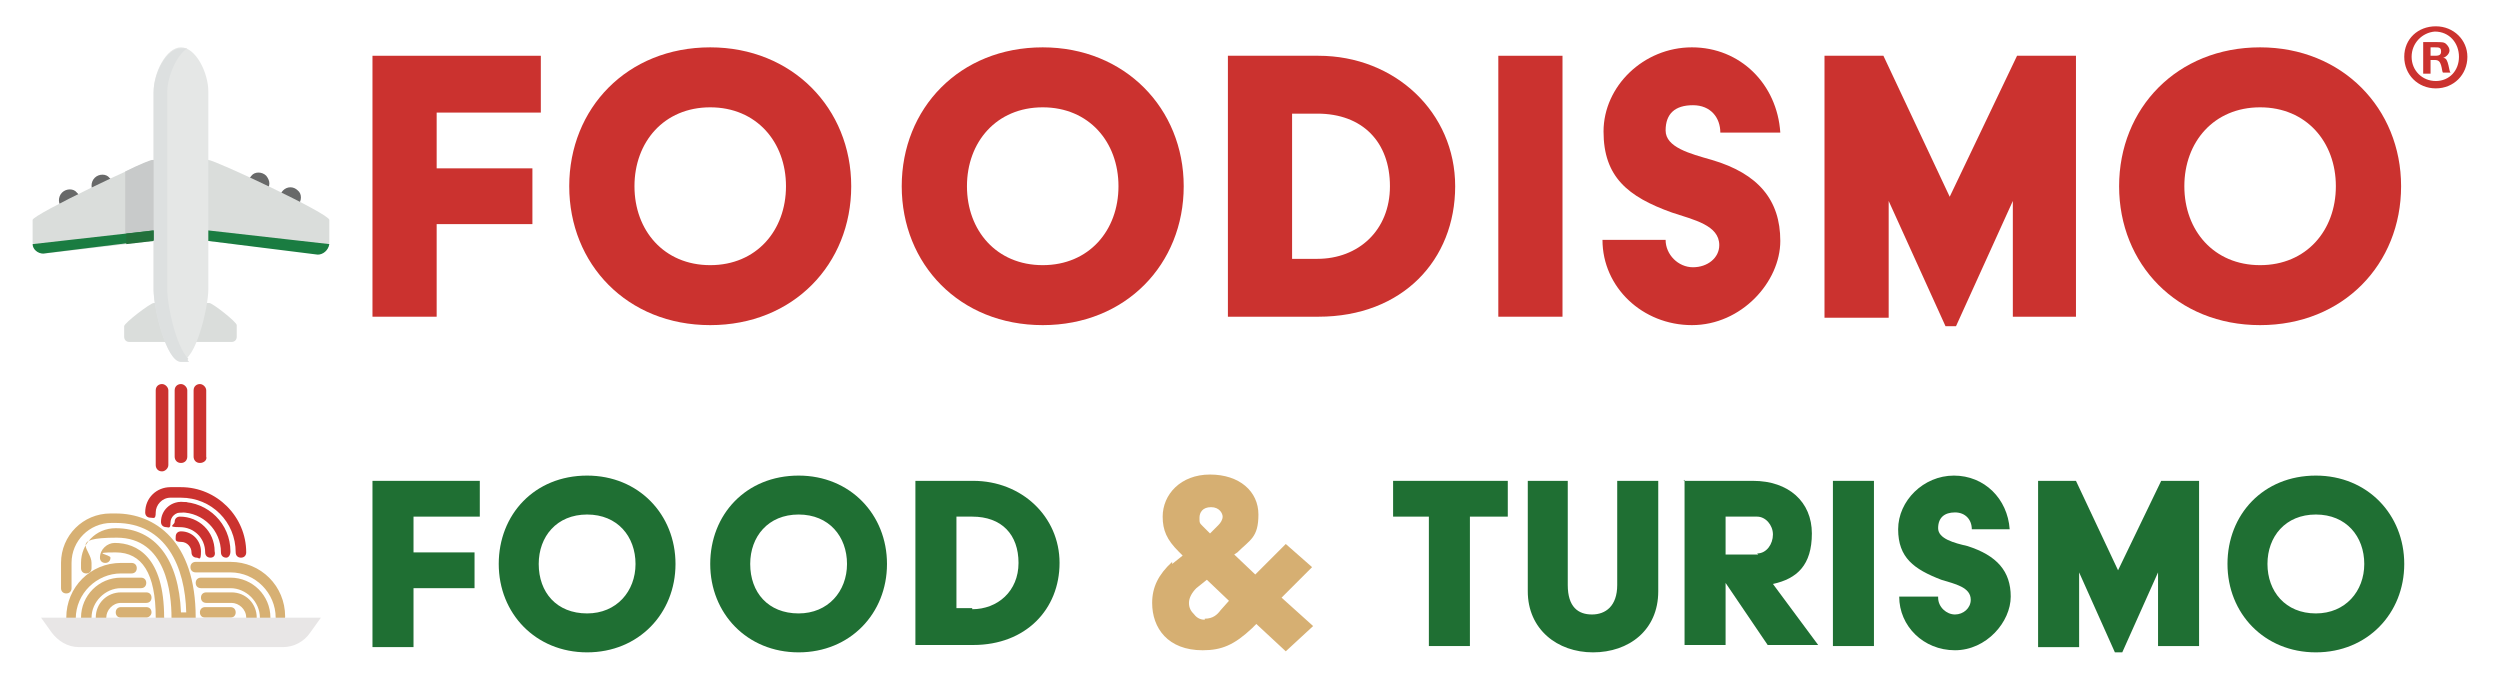
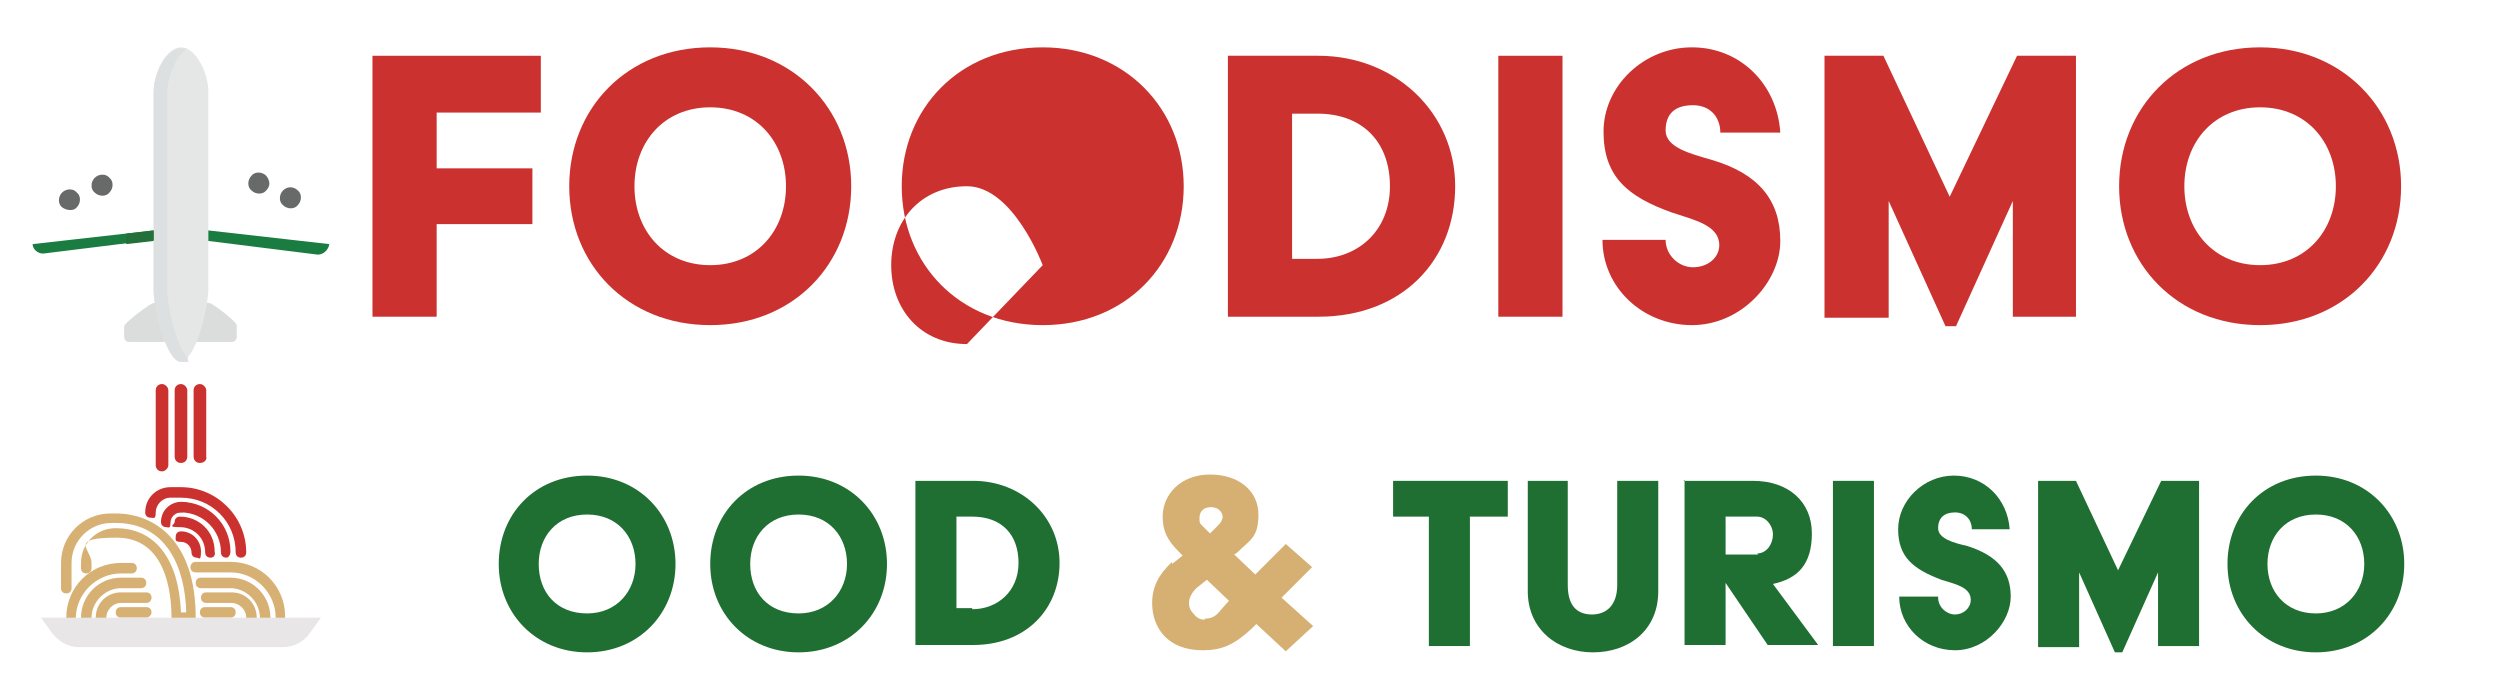
<svg xmlns="http://www.w3.org/2000/svg" id="Livello_1" viewBox="0 0 237.6 64">
  <defs>
    <style>      .st0 {        fill: none;      }      .st1 {        fill: #1f6f33;      }      .st2 {        fill: #e8e6e6;      }      .st3 {        fill: #1a7c41;      }      .st4 {        fill: #d6af72;      }      .st5 {        fill: #d7b073;      }      .st6 {        fill: #cb322f;      }      .st7 {        fill: #dde0e0;      }      .st8 {        fill: #c8caca;      }      .st9 {        fill: #dadddb;      }      .st10 {        fill: #23703b;      }      .st11 {        fill: #e5e7e6;      }      .st12 {        fill: #686969;      }    </style>
  </defs>
  <rect class="st0" width="237.6" height="64" />
  <path class="st5" d="M6.8,59.2c-.3,0-.5-.2-.5-.5,0-2.9,2.3-5.2,5.2-5.2h1c.3,0,.5.2.5.5s-.2.5-.5.5h-1c-2.3,0-4.3,1.9-4.3,4.3.1.1,0,.4-.4.4Z" />
  <path class="st5" d="M9.6,59.2c-.3,0-.5-.2-.5-.5,0-1.4,1.1-2.4,2.4-2.4h2.4c.3,0,.5.2.5.5s-.2.5-.5.5h-2.4c-.8,0-1.4.7-1.4,1.4s-.2.5-.5.5Z" />
  <path class="st5" d="M8.2,59.2c-.3,0-.5-.2-.5-.5,0-2.1,1.7-3.8,3.8-3.8h1.9c.3,0,.5.2.5.5s-.2.5-.5.5h-1.9c-1.5,0-2.8,1.3-2.8,2.8s-.3.5-.5.5Z" />
  <path class="st5" d="M13.9,58.7h-2.4c-.3,0-.5-.2-.5-.5s.2-.5.5-.5h2.4c.3,0,.5.2.5.5s-.3.5-.5.5Z" />
  <path class="st5" d="M26.7,59.2c-.3,0-.5-.2-.5-.5,0-2.3-1.9-4.3-4.3-4.3h-3.3c-.3,0-.5-.2-.5-.5s.2-.5.5-.5h3.3c2.9,0,5.2,2.3,5.2,5.2,0,.3-.1.6-.4.6Z" />
  <path class="st5" d="M23.9,59.2c-.3,0-.5-.2-.5-.5,0-.8-.7-1.4-1.4-1.4h-2.4c-.3,0-.5-.2-.5-.5s.2-.5.5-.5h2.4c1.4,0,2.4,1.1,2.4,2.4s-.3.5-.5.5Z" />
  <path class="st5" d="M25.2,59.2c-.3,0-.5-.2-.5-.5,0-1.5-1.3-2.8-2.8-2.8h-2.8c-.3,0-.5-.2-.5-.5s.2-.5.5-.5h2.8c2.1,0,3.8,1.7,3.8,3.8s-.2.5-.5.5Z" />
  <path class="st5" d="M21.9,58.7h-2.4c-.3,0-.5-.2-.5-.5s.2-.5.5-.5h2.4c.3,0,.5.2.5.5s-.2.5-.5.5Z" />
  <path class="st6" d="M20,53c-.3,0-.5-.2-.5-.5,0-1.4-1.1-2.4-2.4-2.4s-.5-.2-.5-.5.2-.5.5-.5c1.8,0,3.3,1.4,3.3,3.3.1.4-.1.6-.4.6Z" />
  <path class="st6" d="M21.5,53c-.3,0-.5-.2-.5-.5,0-2.1-1.7-3.8-3.8-3.8s-.5-.2-.5-.5.2-.5.5-.5c2.6,0,4.7,2.1,4.7,4.7,0,.4-.2.6-.4.6Z" />
  <path class="st6" d="M18.7,53c-.3,0-.5-.2-.5-.5,0-.5-.4-1-1-1s-.5-.2-.5-.5.2-.5.5-.5c1.1,0,1.9.9,1.9,1.9s-.2.6-.4.6Z" />
  <path class="st6" d="M22.9,53c-.3,0-.5-.2-.5-.5,0-2.9-2.3-5.2-5.2-5.2h-1c-.8,0-1.4.7-1.4,1.4s-.2.5-.5.5-.5-.2-.5-.5c0-1.4,1.1-2.4,2.4-2.4h1c3.4,0,6.2,2.8,6.2,6.2,0,.3-.2.5-.5.5Z" />
  <path class="st6" d="M15.8,50.1c-.3,0-.5-.2-.5-.5,0-1.1.9-1.9,1.9-1.9s.5.2.5.5-.2.5-.5.5c-.5,0-1,.4-1,1s-.2.4-.4.4Z" />
-   <path class="st5" d="M15.3,59.2c-.3,0-.5-.2-.5-.5,0-4.2-1.3-6.2-3.8-6.2s-.5.2-.5.5-.2.5-.5.5-.5-.2-.5-.5c0-.8.7-1.4,1.4-1.4,2.1,0,4.7,1.3,4.7,7.1.2.2,0,.5-.3.5Z" />
  <path class="st5" d="M18.7,59.2h-2.4v-.5c0-2.3-.5-7.6-5.2-7.6s-2.4,1.1-2.4,2.4v.5c0,.3-.2.5-.5.5s-.5-.2-.5-.5v-.5c0-1.8,1.4-3.3,3.3-3.3,3.8,0,6,3,6.2,8h.5c-.1-4.3-1.9-8.5-6.7-8.5h-.4c-2.1,0-3.8,1.7-3.8,3.8v2.4c0,.3-.2.5-.5.5s-.5-.2-.5-.5v-2.4c0-2.6,2.1-4.7,4.7-4.7h.5c3.7,0,7.6,2.6,7.6,9.9v.5h.1Z" />
  <path class="st2" d="M26.9,61.5H7.5c-1.1,0-2-.6-2.6-1.4l-1-1.4h26.6l-1,1.4c-.6.9-1.6,1.4-2.6,1.4Z" />
  <path class="st9" d="M14.6,28.8h5.3c.3,0,2.6,1.8,2.6,2.1v1.1c0,.3-.2.5-.5.5h-9.7c-.3,0-.5-.2-.5-.5v-1c0-.3,2.5-2.2,2.8-2.2Z" />
  <path class="st12" d="M5.9,18.3c-.4.4-.4,1.1,0,1.4s1.1.4,1.4,0c.4-.4.4-1.1,0-1.4-.3-.4-1-.4-1.4,0ZM9,16.9c-.4.4-.4,1.1,0,1.4.4.4,1.1.4,1.4,0,.4-.4.4-1.1,0-1.4-.3-.4-1-.4-1.4,0ZM25.3,16.7c-.4-.4-1.1-.4-1.4,0-.4.4-.4,1.1,0,1.4.4.4,1.1.4,1.4,0,.4-.4.4-.9,0-1.4ZM26.9,18.1c-.4.4-.4,1.1,0,1.4.4.4,1.1.4,1.4,0,.4-.4.4-1.1,0-1.4-.4-.4-1-.4-1.4,0Z" />
-   <path class="st9" d="M14.6,15.2h5.2c.6,0,11.5,5.1,11.5,5.7v2.1c0,.6-.5,1.1-1.1,1.1l-13-1.5-13,1.5c-.6,0-1.1-.5-1.1-1.1v-2.1c0-.5,10.9-5.7,11.5-5.7Z" />
  <path class="st11" d="M17.2,4.5c1.4,0,2.6,2.4,2.6,4.2v18.8c0,1.7-1.2,6.8-2.6,6.8s-2.6-5-2.6-6.8V8.7c0-1.8,1.2-4.2,2.6-4.2Z" />
  <path class="st7" d="M15.9,27.5V8.7c0-1.4.9-3.5,1.9-4.1-.2,0-.4,0-.6,0-1.4,0-2.6,2.4-2.6,4.2v18.8c0,1.7,1.2,6.8,2.6,6.8s.4,0,.7-.3c-1.2-1.2-2-5.1-2-6.5Z" />
-   <path class="st8" d="M12,23.1l2.6-.3v-7.6h-.1c-.2,0-1.2.4-2.6,1.1v6.8Z" />
  <path class="st3" d="M19.8,22.9l10.4,1.3c.5,0,1-.4,1.1-1l-11.5-1.3v1ZM14.6,21.9l-11.5,1.3c0,.5.5.9,1,.9l10.5-1.3v-.9Z" />
  <path class="st10" d="M14.6,22.9v-1l-2.6.3v1l2.6-.3Z" />
  <g>
    <line class="st0" x1="19" y1="37.2" x2="19" y2="43.4" />
    <path class="st6" d="M19,44c-.4,0-.6-.3-.6-.6v-6.3c0-.4.3-.6.6-.6s.6.3.6.6v6.3c.1.3-.2.6-.6.6Z" />
  </g>
  <g>
    <line class="st0" x1="17.2" y1="37.2" x2="17.2" y2="43.4" />
    <path class="st6" d="M17.2,44c-.4,0-.6-.3-.6-.6v-6.3c0-.4.3-.6.6-.6s.6.3.6.6v6.3c0,.3-.2.6-.6.6Z" />
  </g>
  <g>
    <line class="st0" x1="15.4" y1="37.2" x2="15.4" y2="44.2" />
    <path class="st6" d="M15.4,44.8c-.4,0-.6-.3-.6-.6v-7.1c0-.4.3-.6.6-.6s.6.3.6.6v7.1c0,.3-.3.6-.6.6Z" />
  </g>
-   <path class="st6" d="M234.5,5.4c0,1.7-1.3,3-3,3s-3-1.3-3-3,1.3-2.9,3-2.9c1.7,0,3,1.3,3,2.9ZM229.2,5.4c0,1.3,1,2.3,2.3,2.3s2.2-1,2.2-2.3-.9-2.4-2.3-2.4c-1.2.1-2.2,1.1-2.2,2.4ZM231,7h-.7v-3h1.2c.6,0,.8,0,1,.2s.3.4.3.6c0,.3-.3.6-.6.7h0c.3,0,.4.3.5.7.1.4.1.6.2.7h-.7c-.1,0-.1-.4-.2-.7-.1-.3-.2-.5-.6-.5h-.4v1.3ZM231,5.3h.3c.4,0,.7,0,.7-.4s-.2-.4-.6-.4h-.4v.8Z" />
  <path class="st6" d="M35.4,5.3h16v5.4h-9.9v5.3h9.1v5.3h-9.1v8.8h-6.1V5.3Z" />
  <path class="st6" d="M67.5,4.5c7.8,0,13.4,5.8,13.4,13.2s-5.5,13.2-13.4,13.2-13.4-5.8-13.4-13.2,5.5-13.2,13.4-13.2ZM67.5,25.2c4.4,0,7.2-3.3,7.2-7.5s-2.8-7.5-7.2-7.5-7.2,3.3-7.2,7.5,2.8,7.5,7.2,7.5Z" />
-   <path class="st6" d="M99.1,4.5c7.8,0,13.4,5.8,13.4,13.2s-5.5,13.2-13.4,13.2-13.4-5.8-13.4-13.2,5.5-13.2,13.4-13.2ZM99.1,25.2c4.4,0,7.2-3.3,7.2-7.5s-2.8-7.5-7.2-7.5-7.2,3.3-7.2,7.5,2.8,7.5,7.2,7.5Z" />
+   <path class="st6" d="M99.1,4.5c7.8,0,13.4,5.8,13.4,13.2s-5.5,13.2-13.4,13.2-13.4-5.8-13.4-13.2,5.5-13.2,13.4-13.2ZM99.1,25.2s-2.8-7.5-7.2-7.5-7.2,3.3-7.2,7.5,2.8,7.5,7.2,7.5Z" />
  <path class="st6" d="M116.7,5.3h8.6c7.3,0,13,5.4,13,12.4s-5,12.4-13,12.4h-8.6V5.3ZM125.2,24.6c3.9,0,6.9-2.7,6.9-6.9s-2.6-6.9-6.9-6.9h-2.4v13.8h2.4Z" />
  <path class="st6" d="M142.4,5.3h6.1v24.8h-6.1V5.3Z" />
  <path class="st6" d="M158.3,22.8c0,1.4,1.2,2.6,2.6,2.6s2.5-.9,2.5-2.1c0-1.9-2.4-2.4-4.5-3.1-4.2-1.5-6.5-3.4-6.5-7.7s3.8-8,8.4-8,8.1,3.5,8.4,8.1h-5.7c0-1.4-.9-2.6-2.6-2.6s-2.6.8-2.6,2.4,2.3,2.2,4.4,2.8c4.4,1.3,6.5,3.8,6.5,7.7s-3.7,8-8.4,8-8.5-3.6-8.5-8.1h5.9Z" />
  <path class="st6" d="M173.3,5.3h5.7l6.3,13.4,6.4-13.4h5.6v24.8h-6v-11l-5.4,11.9h-1l-5.4-11.9v11.1h-6.1V5.3Z" />
  <path class="st6" d="M214.8,4.5c7.8,0,13.4,5.8,13.4,13.2s-5.5,13.2-13.4,13.2-13.4-5.8-13.4-13.2,5.5-13.2,13.4-13.2ZM214.8,25.2c4.4,0,7.2-3.3,7.2-7.5s-2.8-7.5-7.2-7.5-7.2,3.3-7.2,7.5,2.8,7.5,7.2,7.5Z" />
  <g>
-     <path class="st1" d="M35.4,45.7h10.2v3.4h-6.3v3.4h5.8v3.4h-5.8v5.6h-3.9v-15.8Z" />
    <path class="st1" d="M55.8,45.2c4.9,0,8.4,3.7,8.4,8.4s-3.5,8.4-8.4,8.4-8.4-3.7-8.4-8.4c0-4.7,3.4-8.4,8.4-8.4ZM55.8,58.3c2.8,0,4.6-2.1,4.6-4.7s-1.7-4.7-4.6-4.7-4.6,2.1-4.6,4.7c0,2.7,1.7,4.7,4.6,4.7Z" />
    <path class="st1" d="M75.9,45.2c4.9,0,8.4,3.7,8.4,8.4s-3.5,8.4-8.4,8.4-8.4-3.7-8.4-8.4c0-4.7,3.4-8.4,8.4-8.4ZM75.9,58.3c2.8,0,4.6-2.1,4.6-4.7s-1.7-4.7-4.6-4.7-4.6,2.1-4.6,4.7c0,2.7,1.7,4.7,4.6,4.7Z" />
    <path class="st1" d="M87,45.7h5.5c4.6,0,8.2,3.4,8.2,7.8s-3.2,7.8-8.2,7.8h-5.5v-15.7ZM92.4,57.9c2.4,0,4.4-1.7,4.4-4.4s-1.6-4.4-4.4-4.4h-1.5v8.7h1.5Z" />
    <path class="st4" d="M111.4,53.6l1-.8-.4-.4c-1.1-1.1-1.5-2-1.5-3.3,0-2.1,1.7-4,4.5-4s4.6,1.6,4.6,3.8-.8,2.4-2,3.6l-.3.2,2,1.9,2.9-2.9,2.5,2.2-2.9,2.9,3,2.7-2.6,2.4-2.8-2.6-.4.4c-1.7,1.6-2.9,2.1-4.7,2.1-3.3,0-4.8-2.1-4.8-4.5,0-1.5.6-2.7,1.9-3.9ZM114.5,58.8c.8,0,1.2-.4,1.5-.8l.8-.9-2.1-2-1,.8c-.4.4-.7.9-.7,1.4s.2.8.5,1.1c.3.4.7.5,1,.5ZM115.8,49.9c.2-.2.4-.5.4-.8s-.3-.9-1.1-.9-1.1.5-1.1,1,0,.5.3.8l.7.7.8-.8Z" />
    <path class="st1" d="M135.9,49.1h-3.5v-3.4h10.9v3.4h-3.6v12.3h-3.9v-12.3Z" />
    <path class="st1" d="M145.1,45.7h3.9v9.9c0,2.1,1,2.8,2.3,2.8s2.4-.8,2.4-2.8v-9.9h3.9v10.5c0,3.7-2.8,5.8-6.2,5.8s-6.2-2.2-6.2-5.8v-10.5h0Z" />
    <path class="st1" d="M160,45.7h6.6c3.4,0,5.6,2,5.6,5s-1.4,4.3-3.7,4.8l4.3,5.8h-4.8l-4-5.9v5.9h-3.9v-15.7h0ZM167,52.6c.9,0,1.5-.9,1.5-1.8s-.7-1.7-1.5-1.7h-3v3.6h3.1Z" />
    <path class="st1" d="M174.2,45.7h3.9v15.7h-3.9v-15.7Z" />
    <path class="st1" d="M184.2,56.8c0,.9.8,1.6,1.6,1.6s1.5-.6,1.5-1.4c0-1.2-1.5-1.5-2.8-1.9-2.6-1-4.1-2.1-4.1-4.8s2.4-5.1,5.3-5.1,5.1,2.2,5.3,5.1h-3.6c0-.9-.6-1.6-1.6-1.6s-1.6.5-1.6,1.5,1.5,1.4,2.8,1.7c2.8.9,4.1,2.4,4.1,4.8s-2.3,5.1-5.3,5.1-5.3-2.3-5.3-5.1c0,0,3.7,0,3.7,0Z" />
    <path class="st1" d="M193.7,45.7h3.6l4,8.5,4.1-8.5h3.6v15.7h-3.9v-7l-3.4,7.6h-.7l-3.4-7.6v7.1h-3.9v-15.8Z" />
    <path class="st1" d="M220.1,45.2c4.9,0,8.4,3.7,8.4,8.4s-3.5,8.4-8.4,8.4-8.4-3.7-8.4-8.4c0-4.7,3.4-8.4,8.4-8.4ZM220.1,58.3c2.8,0,4.6-2.1,4.6-4.7s-1.7-4.7-4.6-4.7-4.6,2.1-4.6,4.7,1.7,4.7,4.6,4.7Z" />
  </g>
</svg>